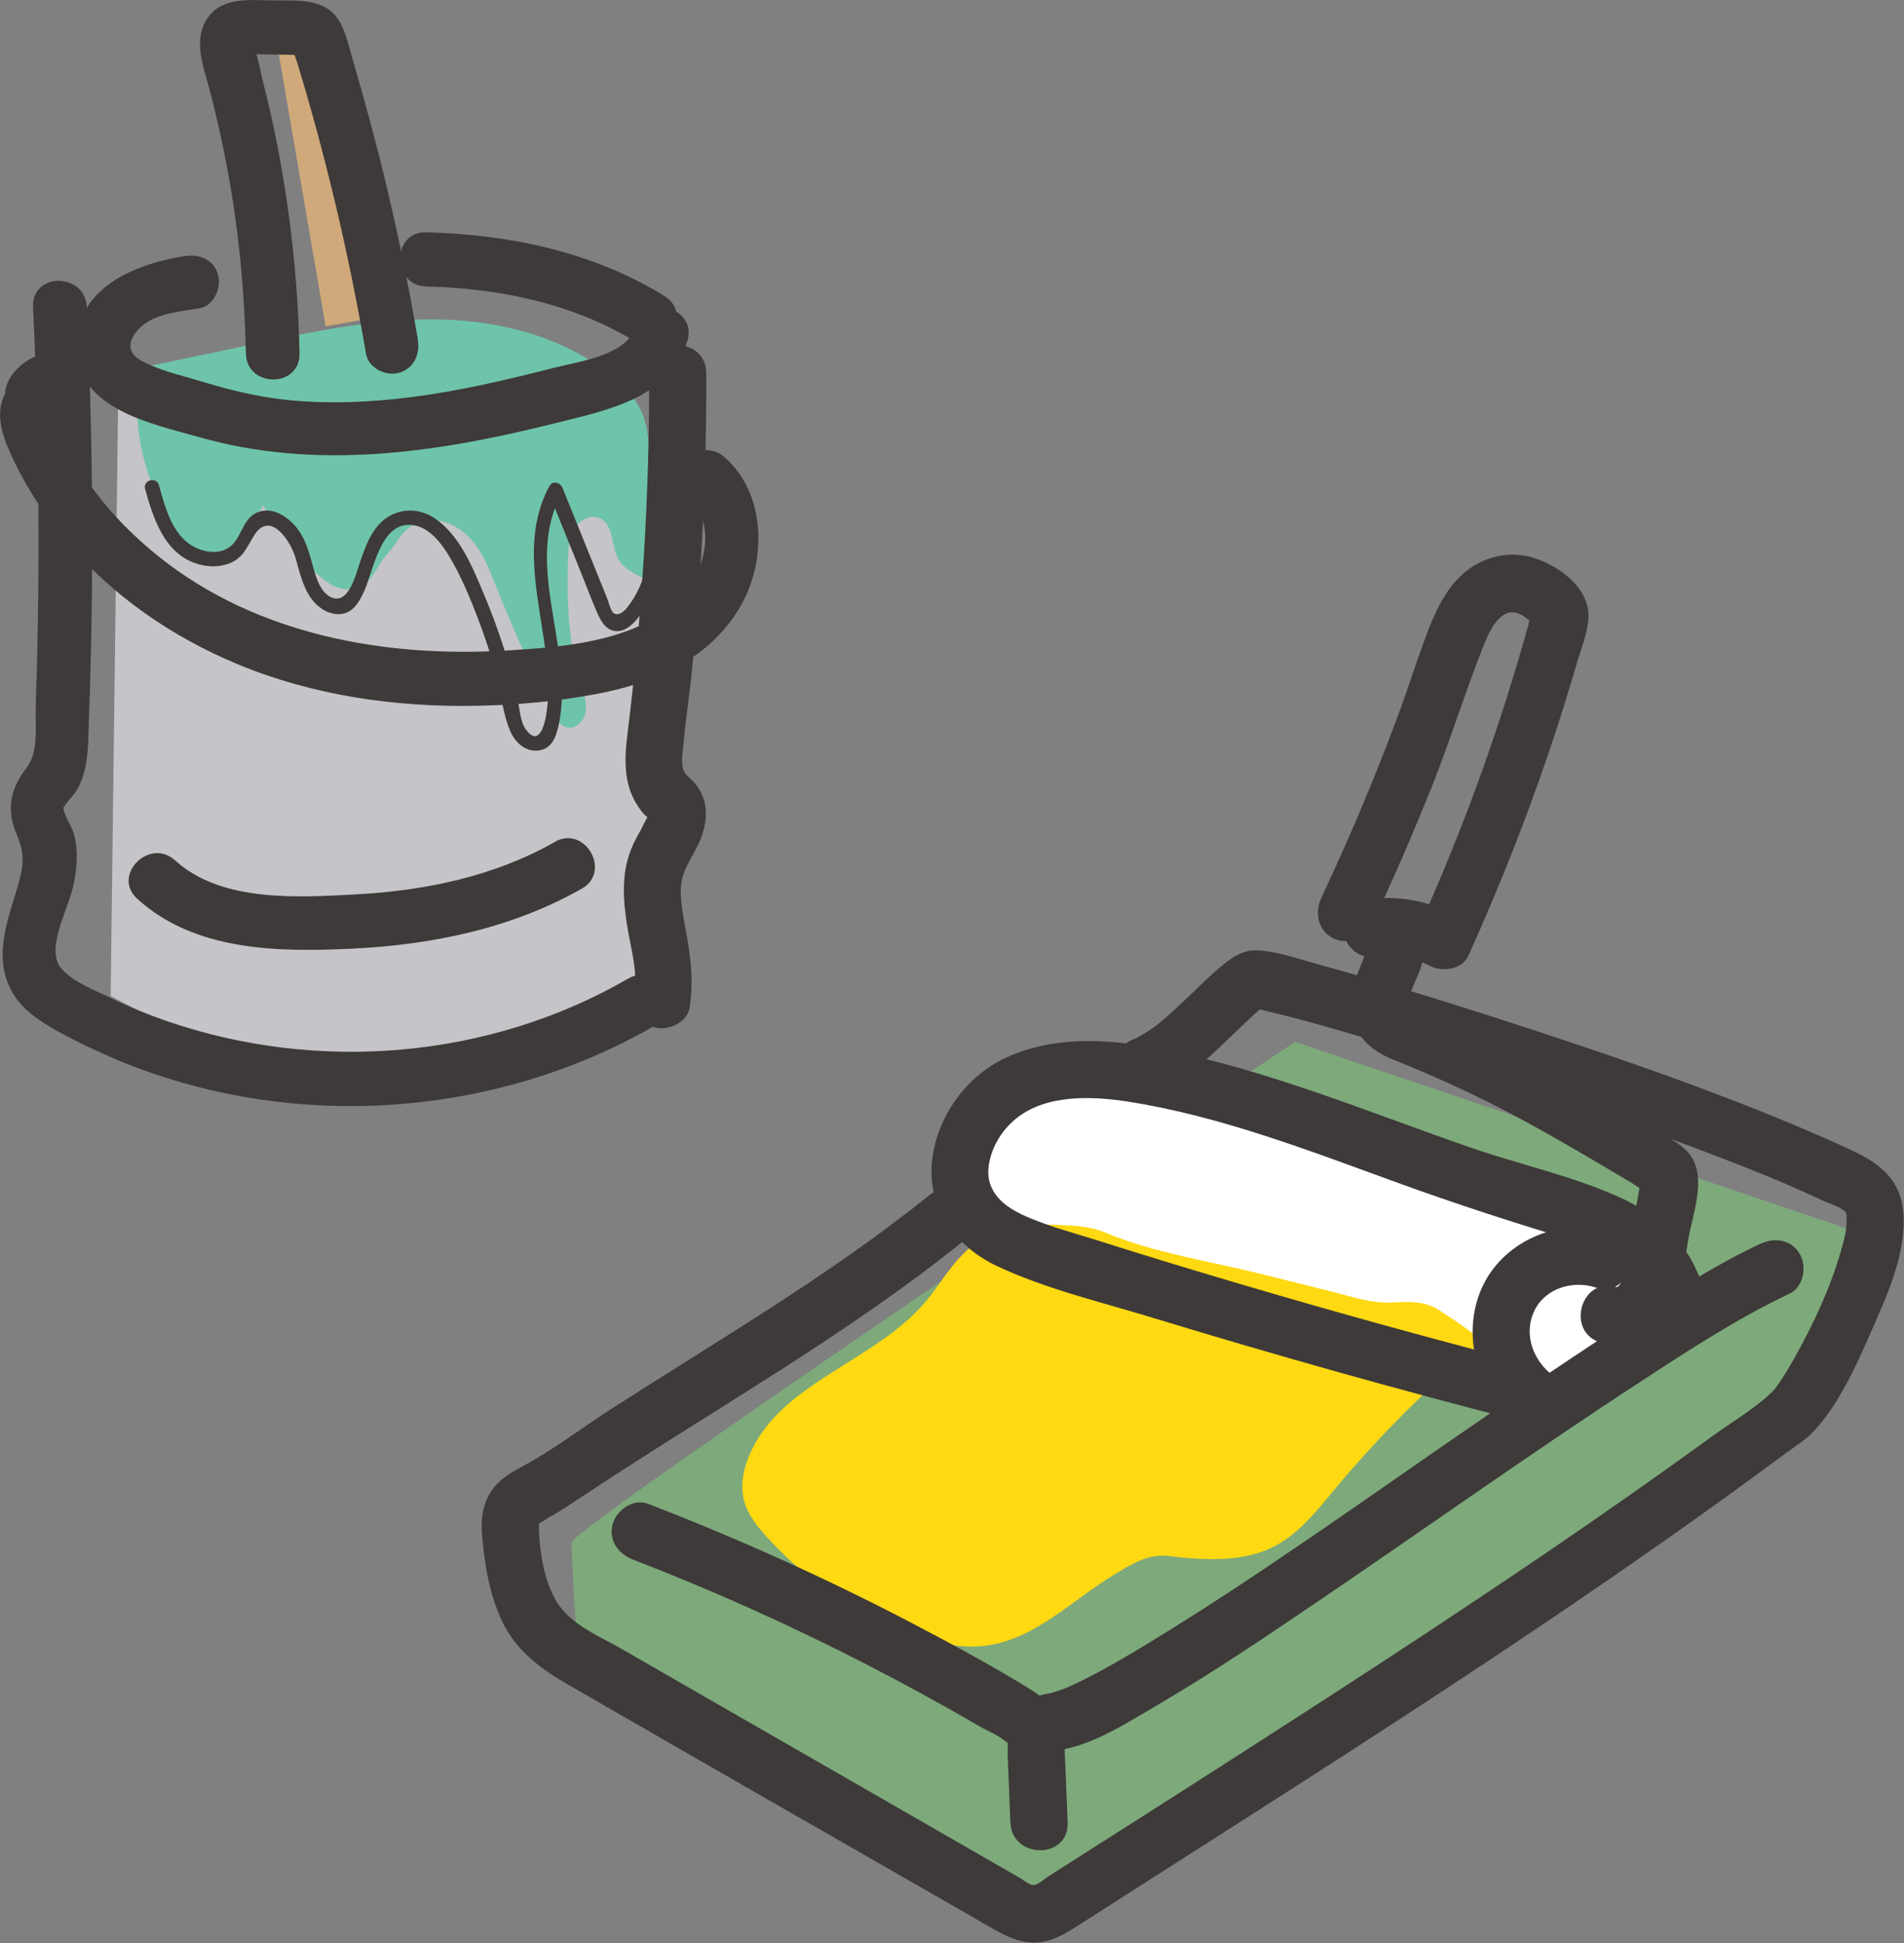
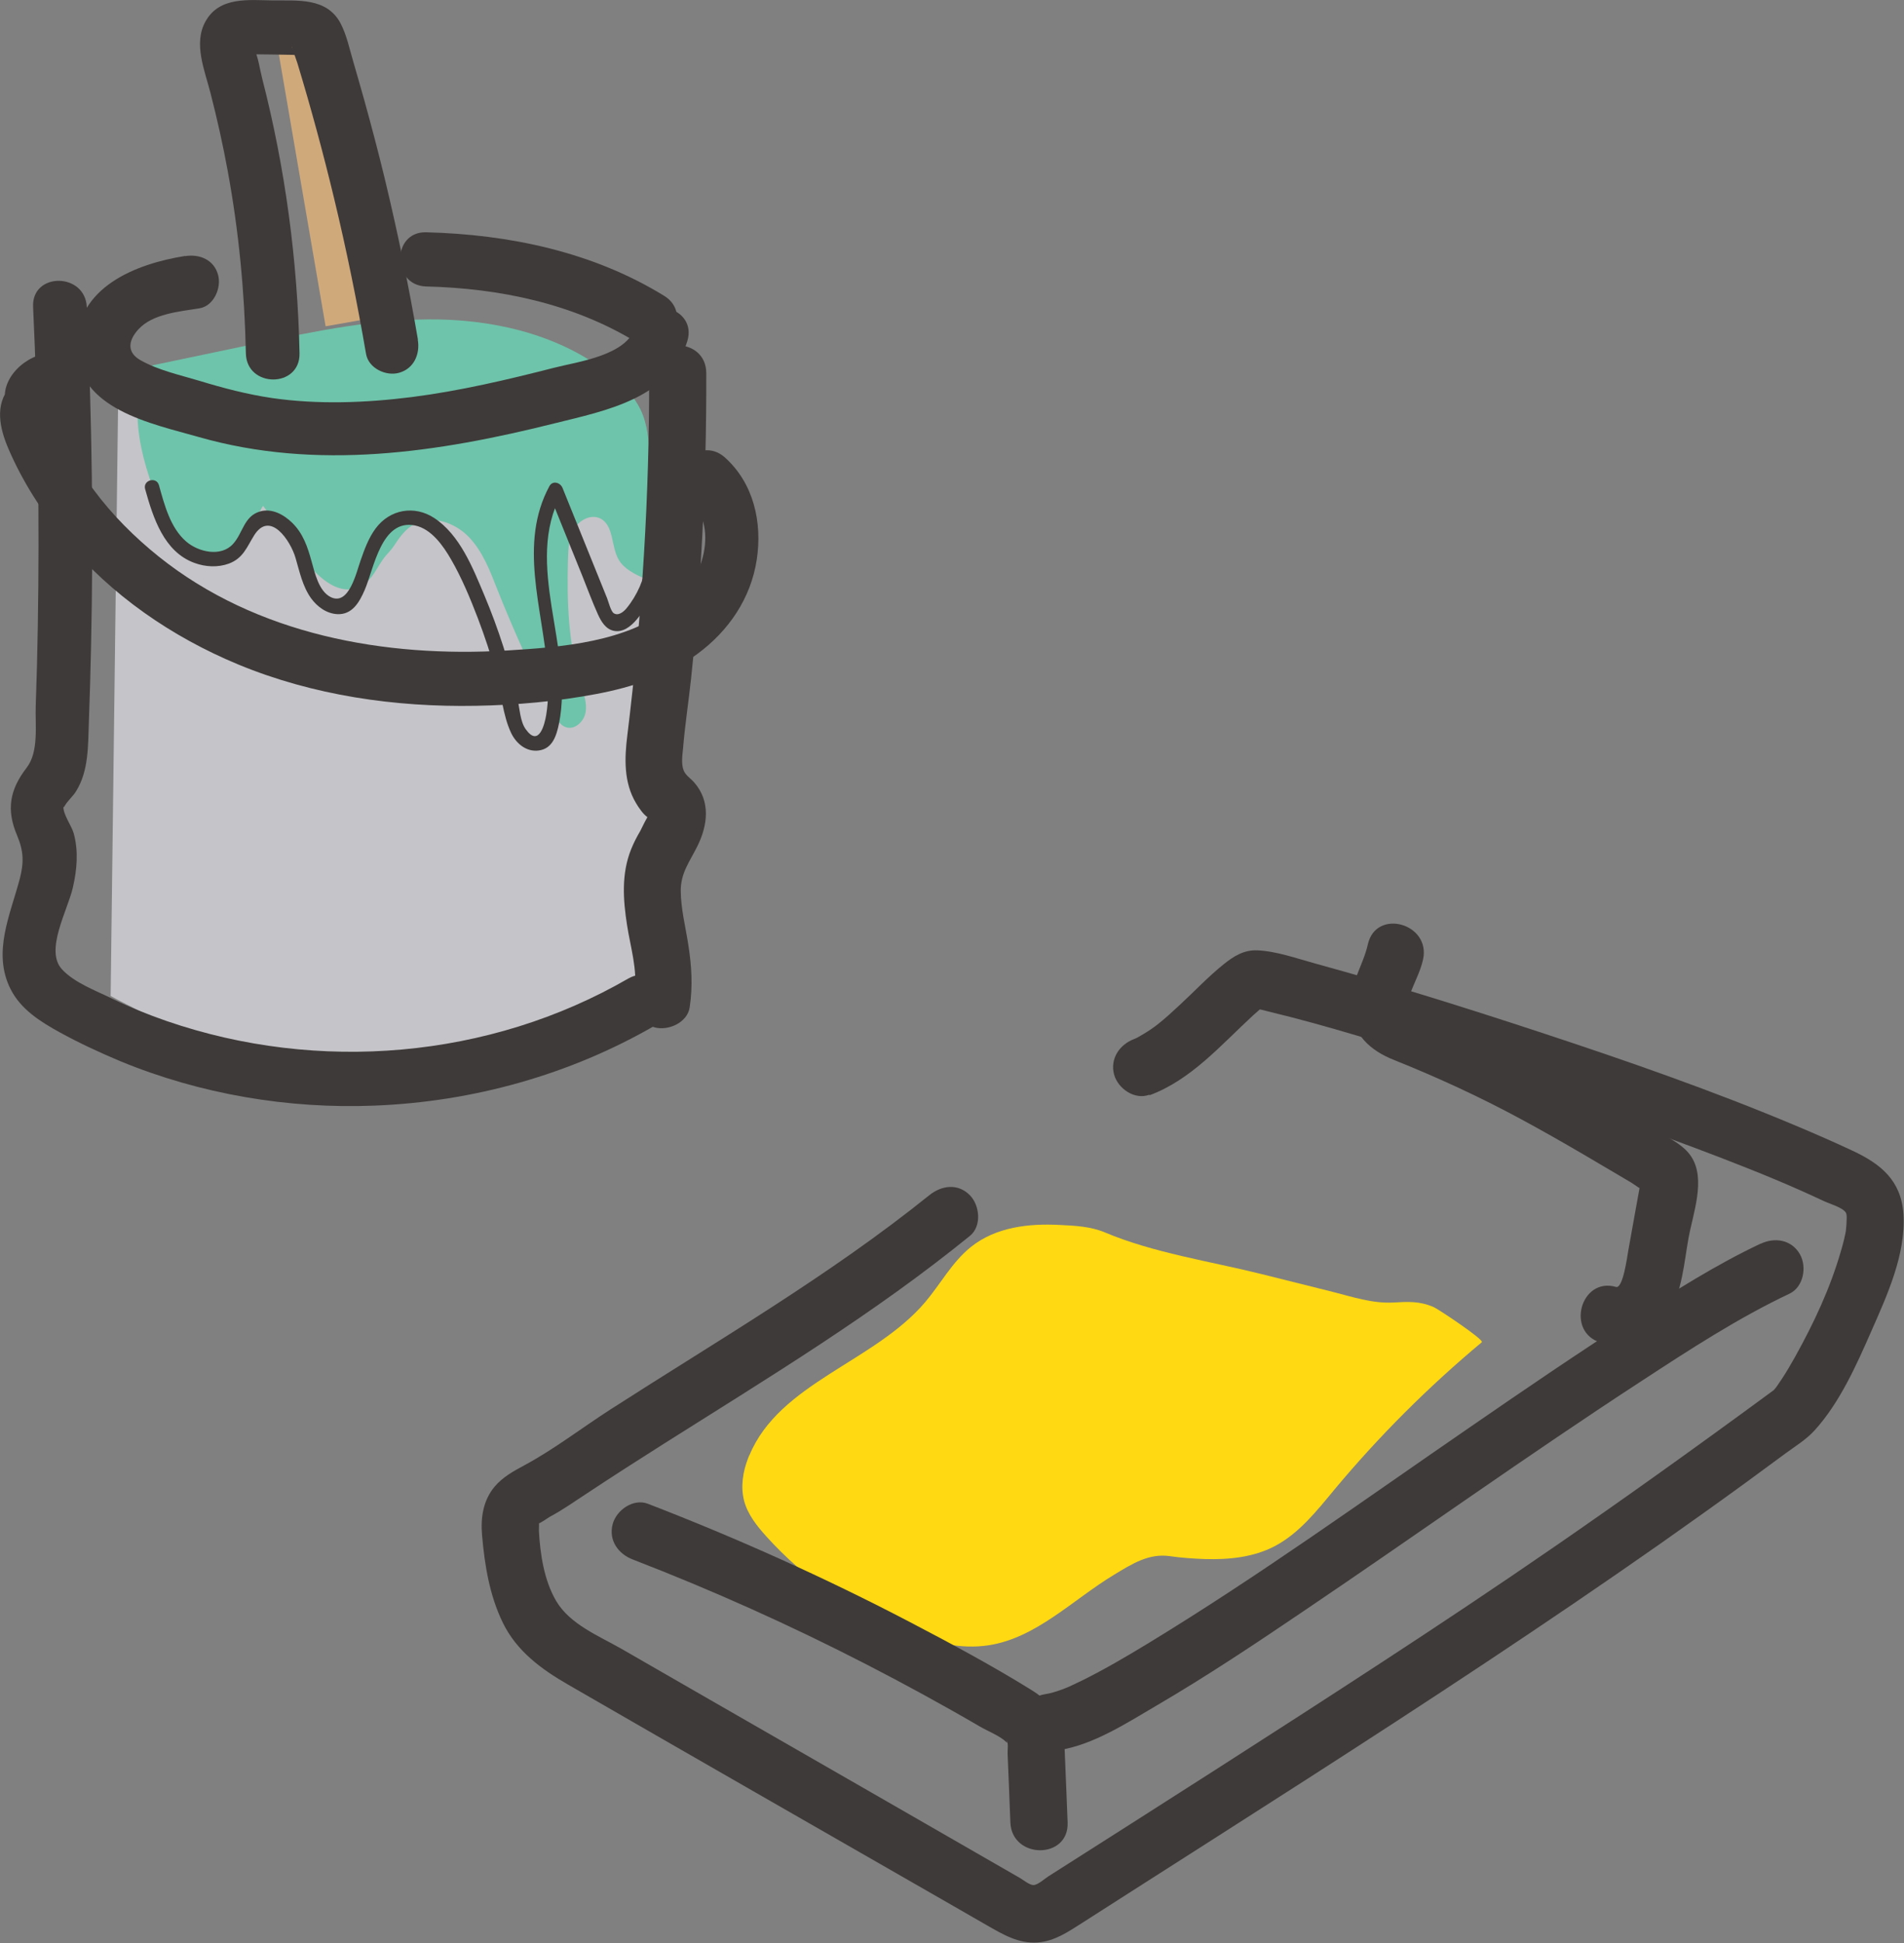
<svg xmlns="http://www.w3.org/2000/svg" width="98" height="100" viewBox="0 0 98 100" fill="none">
  <rect x="0" y="0" width="98" height="100" fill="#808080" stroke="none" />
  <g clip-path="url(#clip0_20_1227)">
-     <path d="M66.661 53.62L96.153 63.597C96.153 63.597 95.394 69.581 93.874 71.266C92.354 72.95 52.828 98.882 52.828 98.882L29.719 85.07C29.719 85.07 29.414 80.16 29.414 79.394C29.414 78.627 66.661 53.612 66.661 53.612V53.62Z" fill="#7DA97B" />
-     <path d="M85.054 64.973C85.054 64.973 58.906 54.845 57.692 55.153C56.478 55.462 51.002 55.92 50.853 57.612C50.704 59.303 49.483 62.98 52.224 64.055C54.958 65.13 77.463 71.882 78.222 71.882C78.982 71.882 84.912 68.356 84.912 68.356L85.061 64.98L85.054 64.973Z" fill="white" />
    <path d="M38.568 74.892C38.546 74.943 38.525 75 38.504 75.05C38.234 75.745 38.113 76.519 38.298 77.236C38.482 77.939 38.951 78.526 39.434 79.064C41.408 81.257 43.894 82.97 46.642 84.017C47.998 84.533 49.454 84.898 50.889 84.676C53.339 84.296 55.206 82.34 57.337 81.049C58.281 80.476 59.133 79.938 60.206 80.089C60.802 80.175 61.413 80.218 62.017 80.239C63.238 80.275 64.502 80.153 65.603 79.58C66.86 78.921 67.769 77.767 68.678 76.67C70.971 73.918 73.521 71.373 76.269 69.08C76.411 68.958 74.046 67.388 73.812 67.281C73.073 66.951 72.463 66.994 71.681 67.037C70.623 67.087 69.601 66.743 68.585 66.485C67.364 66.177 66.135 65.876 64.914 65.568C62.265 64.908 59.375 64.485 56.861 63.425C56.144 63.124 55.341 63.081 54.56 63.045C52.962 62.959 51.265 63.145 49.972 64.177C49.007 64.951 48.41 66.084 47.608 67.03C44.98 70.112 40.123 71.173 38.575 74.892H38.568Z" fill="#FFD912" />
-     <path d="M82.909 63.41C80.53 62.629 77.682 63.69 76.454 65.919C75.232 68.141 75.758 71.151 77.689 72.785C78.165 71.954 78.648 71.13 79.124 70.298C74.025 68.994 68.955 67.596 63.905 66.105C61.427 65.374 58.956 64.621 56.492 63.84C55.348 63.482 54.176 63.167 53.069 62.715C52.351 62.421 51.577 62.027 51.158 61.346C50.782 60.737 50.81 60.099 51.023 59.418C51.251 58.701 51.705 58.049 52.288 57.576C53.836 56.315 56.186 56.408 58.04 56.694C62.89 57.447 67.556 59.289 72.157 60.952C74.792 61.905 77.441 62.772 80.125 63.589C82.007 64.163 84.791 65.173 84.89 67.56C84.968 69.467 87.915 69.474 87.837 67.56C87.724 64.851 85.806 62.751 83.449 61.661C80.97 60.522 78.222 59.941 75.644 59.045C70.382 57.218 65.184 55.039 59.694 53.978C57.053 53.469 54.319 53.283 51.805 54.422C49.759 55.354 48.261 57.418 47.984 59.654C47.679 62.12 49.17 64.156 51.329 65.166C53.836 66.342 56.641 67.001 59.275 67.804C65.588 69.732 71.944 71.517 78.343 73.158C79.678 73.502 80.956 71.674 79.777 70.671C78.84 69.875 78.414 68.549 79.003 67.403C79.585 66.27 80.999 65.89 82.128 66.263C83.931 66.858 84.706 63.984 82.909 63.396V63.41Z" fill="#3E3A39" />
    <path d="M82.398 69.094C83.783 69.503 85.224 68.786 85.927 67.546C86.581 66.413 86.68 65.001 86.907 63.733C87.135 62.464 87.816 60.694 87.049 59.526C86.673 58.952 86.027 58.644 85.459 58.307C84.834 57.934 84.202 57.554 83.57 57.182C81.212 55.791 78.819 54.444 76.341 53.29C75.091 52.709 73.82 52.157 72.527 51.684C72.129 51.541 72.449 51.577 72.449 51.634C72.449 51.498 72.534 51.297 72.577 51.168C72.79 50.566 73.102 50.022 73.244 49.391C73.663 47.527 70.823 46.732 70.404 48.602C70.155 49.713 69.452 50.638 69.523 51.828C69.601 53.233 70.517 54.064 71.746 54.551C73.983 55.447 76.149 56.444 78.272 57.59C79.359 58.178 80.431 58.787 81.496 59.411C82.007 59.712 82.519 60.013 83.03 60.314C83.343 60.5 83.655 60.687 83.975 60.873C84.06 60.923 84.585 61.31 84.678 61.296C84.557 60.529 84.472 60.407 84.429 60.923C84.394 61.117 84.358 61.31 84.323 61.504C84.273 61.79 84.216 62.084 84.166 62.371C84.046 63.045 83.925 63.718 83.804 64.392C83.754 64.672 83.534 66.335 83.179 66.234C81.354 65.704 80.573 68.571 82.398 69.101V69.094Z" fill="#3E3A39" />
-     <path d="M70.574 49.219C71.625 49.097 72.619 49.204 73.571 49.699C74.224 50.036 75.24 49.928 75.588 49.169C76.852 46.359 78.016 43.506 79.06 40.603C79.564 39.191 80.047 37.772 80.495 36.339C80.722 35.622 80.935 34.905 81.148 34.181C81.368 33.415 81.723 32.576 81.759 31.773C81.823 30.254 80.225 29.107 78.918 28.706C77.612 28.304 76.234 28.677 75.233 29.594C74.366 30.397 73.855 31.522 73.443 32.612C72.924 33.988 72.484 35.4 71.973 36.783C70.787 39.98 69.459 43.126 68.01 46.208C67.669 46.932 67.811 47.814 68.536 48.244C69.175 48.624 70.205 48.438 70.553 47.714C71.675 45.334 72.719 42.926 73.699 40.482C74.643 38.116 75.389 35.679 76.326 33.314C76.56 32.719 76.908 31.909 77.462 31.608C77.697 31.479 77.938 31.479 78.236 31.608C78.421 31.687 78.57 31.845 78.748 31.931C78.925 32.017 78.947 32.304 78.868 31.866C78.769 31.307 78.705 32.017 78.662 32.182C77.966 34.669 77.192 37.127 76.326 39.557C75.346 42.309 74.252 45.019 73.052 47.678C73.727 47.499 74.394 47.319 75.069 47.147C73.677 46.431 72.143 46.079 70.581 46.266C69.793 46.359 69.111 46.882 69.111 47.749C69.111 48.48 69.786 49.326 70.581 49.233L70.574 49.219Z" fill="#3E3A39" />
-     <path d="M59.176 56.365C61.306 55.576 62.848 53.777 64.481 52.272C64.63 52.136 64.786 52 64.942 51.864C64.737 52.1 65.12 51.713 64.942 51.864C64.964 51.835 65.07 51.778 65.092 51.77C65.013 51.792 64.318 51.885 64.694 51.899C64.055 51.871 64.509 51.878 64.708 51.921C64.893 51.957 65.077 52 65.255 52.05C68.323 52.788 71.348 53.749 74.359 54.688C78.655 56.035 82.93 57.461 87.149 59.045C89.023 59.748 90.984 60.515 92.659 61.26C93.064 61.439 93.469 61.626 93.867 61.812C94.151 61.948 94.847 62.142 95.01 62.414C95.081 62.536 95.038 62.865 95.038 62.995C95.038 63.095 94.975 63.575 95.038 63.181C94.975 63.582 94.875 63.977 94.761 64.364C94.201 66.306 93.377 68.062 92.39 69.84C92.177 70.219 91.956 70.599 91.715 70.965C91.623 71.101 91.53 71.237 91.438 71.373C91.282 71.596 91.445 71.373 91.474 71.33C91.417 71.402 91.36 71.474 91.296 71.545C90.479 72.398 89.158 73.172 88.122 73.925C82.59 77.946 76.915 81.766 71.192 85.507C65.475 89.242 59.723 92.904 53.964 96.567C53.793 96.674 53.424 97.011 53.197 97.018C53.005 97.025 52.664 96.753 52.508 96.66C51.748 96.223 50.988 95.786 50.228 95.348C48.709 94.474 47.189 93.6 45.669 92.725C42.63 90.976 39.59 89.234 36.551 87.486C35.031 86.611 33.511 85.737 31.992 84.862C30.827 84.196 29.336 83.601 28.626 82.397C28.008 81.343 27.802 79.996 27.738 78.784C27.738 78.655 27.752 78.426 27.738 78.304C27.745 78.426 27.561 78.404 27.717 78.404C27.809 78.404 28.178 78.132 28.292 78.068C28.952 77.716 29.556 77.286 30.181 76.878C35.479 73.366 40.996 70.191 46.166 66.471C47.444 65.553 48.694 64.6 49.916 63.611C50.541 63.109 50.434 62.034 49.916 61.511C49.298 60.887 48.46 61.009 47.835 61.511C42.687 65.654 36.956 68.979 31.416 72.542C29.947 73.488 28.519 74.591 26.985 75.416C26.424 75.717 25.877 76.018 25.458 76.512C24.862 77.229 24.734 78.111 24.812 79.014C24.947 80.562 25.196 82.103 25.877 83.508C26.595 84.984 27.866 85.909 29.244 86.704C35.649 90.403 42.076 94.08 48.495 97.764C49.255 98.201 50.015 98.638 50.775 99.075C51.606 99.549 52.416 100.043 53.403 99.971C54.269 99.914 54.986 99.419 55.696 98.968C56.492 98.459 57.287 97.95 58.083 97.441C61.157 95.477 64.239 93.513 67.307 91.542C73.415 87.615 79.493 83.63 85.444 79.458C86.921 78.419 88.391 77.372 89.847 76.312C90.536 75.81 91.225 75.301 91.914 74.792C92.411 74.427 92.965 74.09 93.384 73.631C94.683 72.212 95.55 70.262 96.317 68.513C97.126 66.679 98.106 64.543 97.971 62.478C97.851 60.751 96.807 59.905 95.351 59.224C94.406 58.78 93.448 58.364 92.482 57.956C88.143 56.128 83.69 54.58 79.224 53.111C75.41 51.856 71.575 50.652 67.705 49.592C66.753 49.333 65.709 48.954 64.715 48.911C64.026 48.882 63.501 49.212 62.983 49.627C62.18 50.272 61.477 51.025 60.724 51.72C60.355 52.064 59.957 52.43 59.581 52.724C59.354 52.903 59.105 53.068 58.856 53.218C58.608 53.369 58.487 53.433 58.374 53.476C57.628 53.756 57.124 54.487 57.344 55.304C57.543 56.028 58.402 56.623 59.155 56.343L59.176 56.365Z" fill="#3E3A39" />
+     <path d="M59.176 56.365C61.306 55.576 62.848 53.777 64.481 52.272C64.63 52.136 64.786 52 64.942 51.864C64.737 52.1 65.12 51.713 64.942 51.864C64.964 51.835 65.07 51.778 65.092 51.77C65.013 51.792 64.318 51.885 64.694 51.899C64.055 51.871 64.509 51.878 64.708 51.921C64.893 51.957 65.077 52 65.255 52.05C68.323 52.788 71.348 53.749 74.359 54.688C78.655 56.035 82.93 57.461 87.149 59.045C89.023 59.748 90.984 60.515 92.659 61.26C93.064 61.439 93.469 61.626 93.867 61.812C94.151 61.948 94.847 62.142 95.01 62.414C95.081 62.536 95.038 62.865 95.038 62.995C95.038 63.095 94.975 63.575 95.038 63.181C94.975 63.582 94.875 63.977 94.761 64.364C94.201 66.306 93.377 68.062 92.39 69.84C92.177 70.219 91.956 70.599 91.715 70.965C91.623 71.101 91.53 71.237 91.438 71.373C91.282 71.596 91.445 71.373 91.474 71.33C91.417 71.402 91.36 71.474 91.296 71.545C82.59 77.946 76.915 81.766 71.192 85.507C65.475 89.242 59.723 92.904 53.964 96.567C53.793 96.674 53.424 97.011 53.197 97.018C53.005 97.025 52.664 96.753 52.508 96.66C51.748 96.223 50.988 95.786 50.228 95.348C48.709 94.474 47.189 93.6 45.669 92.725C42.63 90.976 39.59 89.234 36.551 87.486C35.031 86.611 33.511 85.737 31.992 84.862C30.827 84.196 29.336 83.601 28.626 82.397C28.008 81.343 27.802 79.996 27.738 78.784C27.738 78.655 27.752 78.426 27.738 78.304C27.745 78.426 27.561 78.404 27.717 78.404C27.809 78.404 28.178 78.132 28.292 78.068C28.952 77.716 29.556 77.286 30.181 76.878C35.479 73.366 40.996 70.191 46.166 66.471C47.444 65.553 48.694 64.6 49.916 63.611C50.541 63.109 50.434 62.034 49.916 61.511C49.298 60.887 48.46 61.009 47.835 61.511C42.687 65.654 36.956 68.979 31.416 72.542C29.947 73.488 28.519 74.591 26.985 75.416C26.424 75.717 25.877 76.018 25.458 76.512C24.862 77.229 24.734 78.111 24.812 79.014C24.947 80.562 25.196 82.103 25.877 83.508C26.595 84.984 27.866 85.909 29.244 86.704C35.649 90.403 42.076 94.08 48.495 97.764C49.255 98.201 50.015 98.638 50.775 99.075C51.606 99.549 52.416 100.043 53.403 99.971C54.269 99.914 54.986 99.419 55.696 98.968C56.492 98.459 57.287 97.95 58.083 97.441C61.157 95.477 64.239 93.513 67.307 91.542C73.415 87.615 79.493 83.63 85.444 79.458C86.921 78.419 88.391 77.372 89.847 76.312C90.536 75.81 91.225 75.301 91.914 74.792C92.411 74.427 92.965 74.09 93.384 73.631C94.683 72.212 95.55 70.262 96.317 68.513C97.126 66.679 98.106 64.543 97.971 62.478C97.851 60.751 96.807 59.905 95.351 59.224C94.406 58.78 93.448 58.364 92.482 57.956C88.143 56.128 83.69 54.58 79.224 53.111C75.41 51.856 71.575 50.652 67.705 49.592C66.753 49.333 65.709 48.954 64.715 48.911C64.026 48.882 63.501 49.212 62.983 49.627C62.18 50.272 61.477 51.025 60.724 51.72C60.355 52.064 59.957 52.43 59.581 52.724C59.354 52.903 59.105 53.068 58.856 53.218C58.608 53.369 58.487 53.433 58.374 53.476C57.628 53.756 57.124 54.487 57.344 55.304C57.543 56.028 58.402 56.623 59.155 56.343L59.176 56.365Z" fill="#3E3A39" />
    <path d="M90.621 64.005C88.342 65.08 86.197 66.442 84.081 67.804C81.24 69.624 78.456 71.524 75.68 73.438C70.183 77.215 64.758 81.135 59.062 84.597C57.976 85.257 56.875 85.902 55.739 86.468C55.519 86.575 55.299 86.676 55.078 86.783C54.702 86.955 55.157 86.762 55.014 86.812C54.922 86.848 54.83 86.891 54.73 86.927C54.404 87.049 54.07 87.156 53.729 87.206C52.941 87.328 52.508 88.324 52.699 89.034C52.934 89.88 53.722 90.195 54.51 90.073C56.279 89.801 58.033 88.654 59.552 87.765C62.123 86.26 64.609 84.604 67.073 82.934C72.903 78.999 78.62 74.9 84.507 71.065C86.964 69.46 89.457 67.833 92.112 66.578C92.83 66.234 93.014 65.195 92.638 64.543C92.205 63.797 91.346 63.668 90.621 64.012V64.005Z" fill="#3E3A39" />
    <path d="M54.951 93.8C54.901 92.524 54.851 91.249 54.795 89.973C54.731 88.611 54.283 87.722 53.119 86.998C51.081 85.73 48.95 84.59 46.827 83.479C42.452 81.193 37.95 79.171 33.348 77.394C32.603 77.107 31.736 77.709 31.537 78.433C31.31 79.272 31.821 79.974 32.567 80.261C36.672 81.845 40.691 83.651 44.604 85.665C46.578 86.683 48.524 87.744 50.441 88.862C50.86 89.106 51.464 89.335 51.812 89.672C51.904 89.758 51.762 89.478 51.819 89.579C51.911 89.729 51.855 90.08 51.862 90.252C51.911 91.435 51.961 92.618 52.004 93.793C52.082 95.7 55.029 95.707 54.951 93.793V93.8Z" fill="#3E3A39" />
    <path d="M6.093 19.617L5.695 51.261C5.695 51.261 13.961 55.806 19.344 55.841C24.727 55.877 34.74 52.258 34.74 52.258C34.74 52.258 35.486 24.226 32.951 22.198C30.416 20.169 19.16 17.56 16.163 18.363C13.166 19.166 6.093 19.624 6.093 19.624V19.617Z" fill="#C5C4C8" />
    <path d="M34.165 28.304C34.065 27.566 33.98 26.806 33.76 26.118C33.49 25.287 33.511 24.362 33.448 23.488C33.391 22.671 33.327 21.825 32.972 21.087C32.666 20.442 32.162 19.918 31.615 19.46C29.151 17.374 25.849 16.514 22.632 16.442C19.415 16.378 16.234 17.037 13.088 17.704C11.206 18.098 9.331 18.492 7.449 18.886C6.505 21.732 7.513 24.341 8.656 27.114C8.813 27.494 8.976 27.881 9.26 28.168C9.92 28.82 11.057 28.727 11.824 28.204C12.591 27.681 13.081 26.842 13.535 26.032C14.224 26.928 14.906 27.817 15.595 28.713C16.291 29.616 17.306 30.634 18.378 30.254C19.174 29.974 19.372 29.164 19.87 28.584C20.012 28.419 20.147 28.29 20.274 28.096C20.566 27.652 20.871 27.208 21.354 26.964C22.263 26.491 23.42 26.899 24.131 27.638C24.841 28.376 25.217 29.365 25.593 30.325C26.46 32.511 27.433 34.655 28.512 36.748C28.654 37.027 28.832 37.328 29.13 37.428C29.584 37.579 30.053 37.142 30.138 36.669C30.224 36.196 30.053 35.722 29.904 35.264C29.244 33.171 29.172 30.942 29.236 28.749C29.251 28.218 29.279 27.659 29.556 27.208C29.833 26.756 30.422 26.448 30.898 26.684C31.601 27.036 31.445 28.104 31.836 28.792C32.12 29.286 32.666 29.544 33.185 29.781C33.504 29.924 33.923 30.046 34.165 29.795C34.349 29.602 34.321 29.286 34.271 29.021C34.236 28.792 34.2 28.562 34.165 28.326V28.304Z" fill="#6EC4AA" />
    <path d="M20.253 16.177L15.999 1.756H14.174L16.759 16.793L20.253 16.177Z" fill="#D0A97B" />
    <path d="M9.523 13.174C7.016 13.575 3.913 14.765 3.934 17.861C3.955 21.065 7.819 21.803 10.226 22.491C16.319 24.233 22.533 23.294 28.569 21.782C31.161 21.137 34.485 20.506 35.379 17.546C35.898 15.826 33.235 15.095 32.716 16.808C32.269 18.306 29.762 18.607 28.512 18.929C26.105 19.546 23.669 20.119 21.205 20.434C18.826 20.735 16.376 20.829 13.997 20.485C12.733 20.298 11.497 19.976 10.276 19.603C9.274 19.302 8.152 19.058 7.236 18.542C6.526 18.141 6.59 17.539 7.116 16.958C7.854 16.141 9.253 16.034 10.262 15.869C11 15.754 11.405 14.822 11.227 14.156C11.014 13.36 10.269 13.066 9.53 13.181L9.523 13.174Z" fill="#3E3A39" />
    <path d="M34.193 15.231C30.508 12.959 26.197 12.063 21.929 11.955C20.154 11.912 20.154 14.693 21.929 14.743C25.729 14.837 29.528 15.625 32.801 17.639C34.321 18.578 35.713 16.17 34.193 15.231Z" fill="#3E3A39" />
    <path d="M1.704 15.804C1.96 21.273 2.038 26.749 1.946 32.225C1.924 33.594 1.889 34.963 1.839 36.332C1.804 37.321 2.009 38.69 1.37 39.514C0.504 40.639 0.312 41.664 0.88 42.997C1.221 43.807 1.235 44.395 1.015 45.241C0.525 47.09 -0.398 49.018 0.539 50.896C1.072 51.957 2.088 52.587 3.089 53.139C4.097 53.691 5.134 54.171 6.192 54.616C10.311 56.315 14.835 57.081 19.28 56.902C24.343 56.702 29.329 55.318 33.724 52.774C35.266 51.885 33.874 49.477 32.333 50.365C25.181 54.501 16.369 55.232 8.585 52.552C7.612 52.215 6.668 51.835 5.745 51.383C4.921 50.982 3.82 50.573 3.188 49.885C2.294 48.918 3.479 46.861 3.749 45.685C3.962 44.768 4.048 43.8 3.792 42.883C3.685 42.496 3.217 41.879 3.266 41.478C3.252 41.585 3.295 41.542 3.33 41.478C3.487 41.198 3.764 40.983 3.927 40.704C4.566 39.665 4.53 38.382 4.573 37.199C4.623 35.88 4.658 34.561 4.687 33.243C4.815 27.43 4.736 21.61 4.467 15.797C4.381 14.012 1.619 13.998 1.704 15.797V15.804Z" fill="#3E3A39" />
-     <path d="M28.555 43.334C25.437 45.105 21.894 45.836 18.35 46.029C15.367 46.187 11.405 46.459 9.012 44.28C7.698 43.083 5.738 45.047 7.059 46.252C10.027 48.961 14.316 49.004 18.094 48.825C22.213 48.631 26.325 47.792 29.947 45.735C31.495 44.854 30.103 42.446 28.555 43.327V43.334Z" fill="#3E3A39" />
    <path d="M33.284 27.573C33.412 28.462 33.284 29.365 32.929 30.189C32.752 30.591 32.524 30.971 32.247 31.307C32.112 31.472 31.828 31.723 31.587 31.558C31.438 31.458 31.31 30.942 31.246 30.784C30.479 28.892 29.719 27 28.952 25.108C28.839 24.835 28.448 24.713 28.278 25.021C26.68 27.982 27.93 31.307 28.171 34.425C28.235 35.214 28.242 36.009 28.114 36.791C28.029 37.306 27.731 38.468 27.063 37.536C26.772 37.135 26.751 36.482 26.644 36.016C26.239 34.167 25.657 32.368 24.926 30.627C24.336 29.229 23.676 27.537 22.355 26.663C21.332 25.989 20.068 26.211 19.337 27.193C18.968 27.688 18.755 28.283 18.556 28.856C18.343 29.451 17.966 31.186 17.029 30.734C16.404 30.426 16.205 29.487 16.035 28.885C15.829 28.139 15.602 27.459 15.04 26.907C14.607 26.484 13.989 26.14 13.372 26.326C12.548 26.577 12.505 27.437 11.994 27.996C11.369 28.684 10.212 28.412 9.587 27.874C8.763 27.165 8.465 25.982 8.181 24.971C8.053 24.513 7.343 24.706 7.47 25.172C7.882 26.648 8.436 28.397 10.006 28.971C10.567 29.179 11.213 29.215 11.781 29.007C12.52 28.727 12.697 28.168 13.081 27.552C13.904 26.24 14.962 27.846 15.211 28.713C15.417 29.415 15.573 30.175 16.006 30.784C16.326 31.229 16.809 31.58 17.363 31.608C18.13 31.644 18.499 30.992 18.769 30.368C19.252 29.25 19.628 26.699 21.354 27.043C22.206 27.215 22.817 28.096 23.221 28.799C23.768 29.745 24.201 30.791 24.592 31.809C24.947 32.741 25.259 33.687 25.529 34.647C25.799 35.636 25.87 36.805 26.311 37.729C26.573 38.274 27.099 38.711 27.731 38.625C28.448 38.532 28.647 37.844 28.775 37.221C29.556 33.35 26.928 29.05 28.903 25.409C28.675 25.38 28.455 25.351 28.228 25.323C28.81 26.763 29.393 28.204 29.975 29.645C30.238 30.304 30.486 30.978 30.777 31.623C30.948 31.995 31.175 32.383 31.601 32.468C32.496 32.641 33.22 31.307 33.526 30.641C34.001 29.609 34.136 28.512 33.98 27.394C33.916 26.921 33.206 27.122 33.27 27.595L33.284 27.573Z" fill="#3E3A39" />
    <path d="M33.412 19.216C33.433 25.444 33.05 31.659 32.29 37.837C32.141 39.027 32.098 40.267 32.737 41.335C32.887 41.585 33.114 41.929 33.37 42.087C33.583 42.324 33.597 42.259 33.419 41.886C33.405 41.901 33.405 41.915 33.412 41.944C33.341 41.951 33.007 42.675 32.958 42.761C32.773 43.076 32.617 43.377 32.482 43.714C31.978 44.976 32.07 46.302 32.276 47.62C32.446 48.724 32.823 49.921 32.659 51.046C32.546 51.842 32.851 52.645 33.689 52.874C34.385 53.068 35.386 52.638 35.5 51.835C35.663 50.724 35.599 49.699 35.422 48.588C35.28 47.678 35.045 46.767 35.038 45.843C35.038 44.911 35.507 44.338 35.898 43.542C36.43 42.467 36.579 41.241 35.734 40.274C35.55 40.059 35.287 39.908 35.188 39.65C35.053 39.306 35.124 38.855 35.159 38.496C35.258 37.299 35.443 36.109 35.571 34.913C35.827 32.476 36.018 30.032 36.146 27.587C36.295 24.799 36.359 22.004 36.352 19.209C36.352 17.295 33.398 17.295 33.405 19.209L33.412 19.216Z" fill="#3E3A39" />
    <path d="M2.173 18.234C0.866 18.564 -0.312 20.004 0.525 21.352C1.207 22.463 3.096 22.678 3.707 21.366C4.048 20.628 3.863 19.94 3.21 19.46C2.351 18.829 1.186 19.159 0.525 19.904C-0.298 20.836 -0.007 22.069 0.433 23.093C1.165 24.799 2.166 26.348 3.345 27.774C5.717 30.634 8.855 32.784 12.257 34.196C16.113 35.794 20.346 36.403 24.493 36.325C26.567 36.289 28.669 36.102 30.707 35.715C32.532 35.371 34.378 34.769 35.891 33.658C37.496 32.476 38.646 30.806 38.951 28.799C39.243 26.878 38.788 24.864 37.304 23.538C35.976 22.355 34.016 24.319 35.351 25.509C37.112 27.086 36.175 29.874 34.577 31.193C32.304 33.056 28.896 33.307 26.091 33.479C19.82 33.859 13.209 32.676 8.174 28.648C6.931 27.652 5.766 26.491 4.815 25.201C4.325 24.541 3.884 23.839 3.494 23.115C3.316 22.785 3.146 22.448 2.99 22.104C2.968 22.061 2.869 21.746 2.819 21.696C2.798 21.624 2.777 21.56 2.741 21.495C2.585 21.861 2.272 21.983 1.804 21.868C1.64 21.23 1.477 20.599 1.307 19.961C1.335 19.925 1.363 19.897 1.392 19.861C1.598 19.739 1.797 19.624 2.003 19.503C2.422 19.445 2.734 19.624 2.954 20.04V20.778C2.933 20.907 2.45 21.029 2.897 20.915C4.623 20.477 3.892 17.79 2.166 18.227L2.173 18.234Z" fill="#3E3A39" />
    <path d="M21.51 17.474C21.034 14.686 20.459 11.919 19.799 9.174C19.472 7.827 19.117 6.479 18.747 5.146C18.57 4.501 18.378 3.856 18.194 3.211C17.995 2.544 17.846 1.792 17.512 1.168C16.795 -0.129 15.318 0.036 14.06 0.022C12.818 0.007 11.298 -0.193 10.581 1.097C9.935 2.243 10.545 3.634 10.836 4.795C11.177 6.121 11.476 7.461 11.724 8.816C12.292 11.905 12.591 15.037 12.655 18.184C12.69 19.976 15.452 19.983 15.417 18.184C15.318 13.425 14.685 8.665 13.499 4.057C13.372 3.569 13.301 2.967 13.081 2.509C13.052 2.444 13.052 2.337 13.038 2.329C12.953 2.408 12.875 2.487 12.789 2.566C12.491 2.745 12.441 2.824 12.64 2.795C12.726 2.853 13.066 2.795 13.18 2.795C13.812 2.802 14.444 2.81 15.076 2.824C15.147 2.824 15.403 2.874 15.467 2.824C15.765 2.63 14.913 2.509 15.048 2.408C15.012 2.437 15.289 3.182 15.31 3.261C16.006 5.555 16.631 7.863 17.192 10.192C17.831 12.844 18.378 15.525 18.84 18.212C18.968 18.958 19.869 19.374 20.537 19.187C21.311 18.972 21.631 18.22 21.503 17.474H21.51Z" fill="#3E3A39" />
  </g>
  <defs>
    <clipPath id="clip0_20_1227">
      <rect width="98" height="100" fill="white" />
    </clipPath>
  </defs>
</svg>